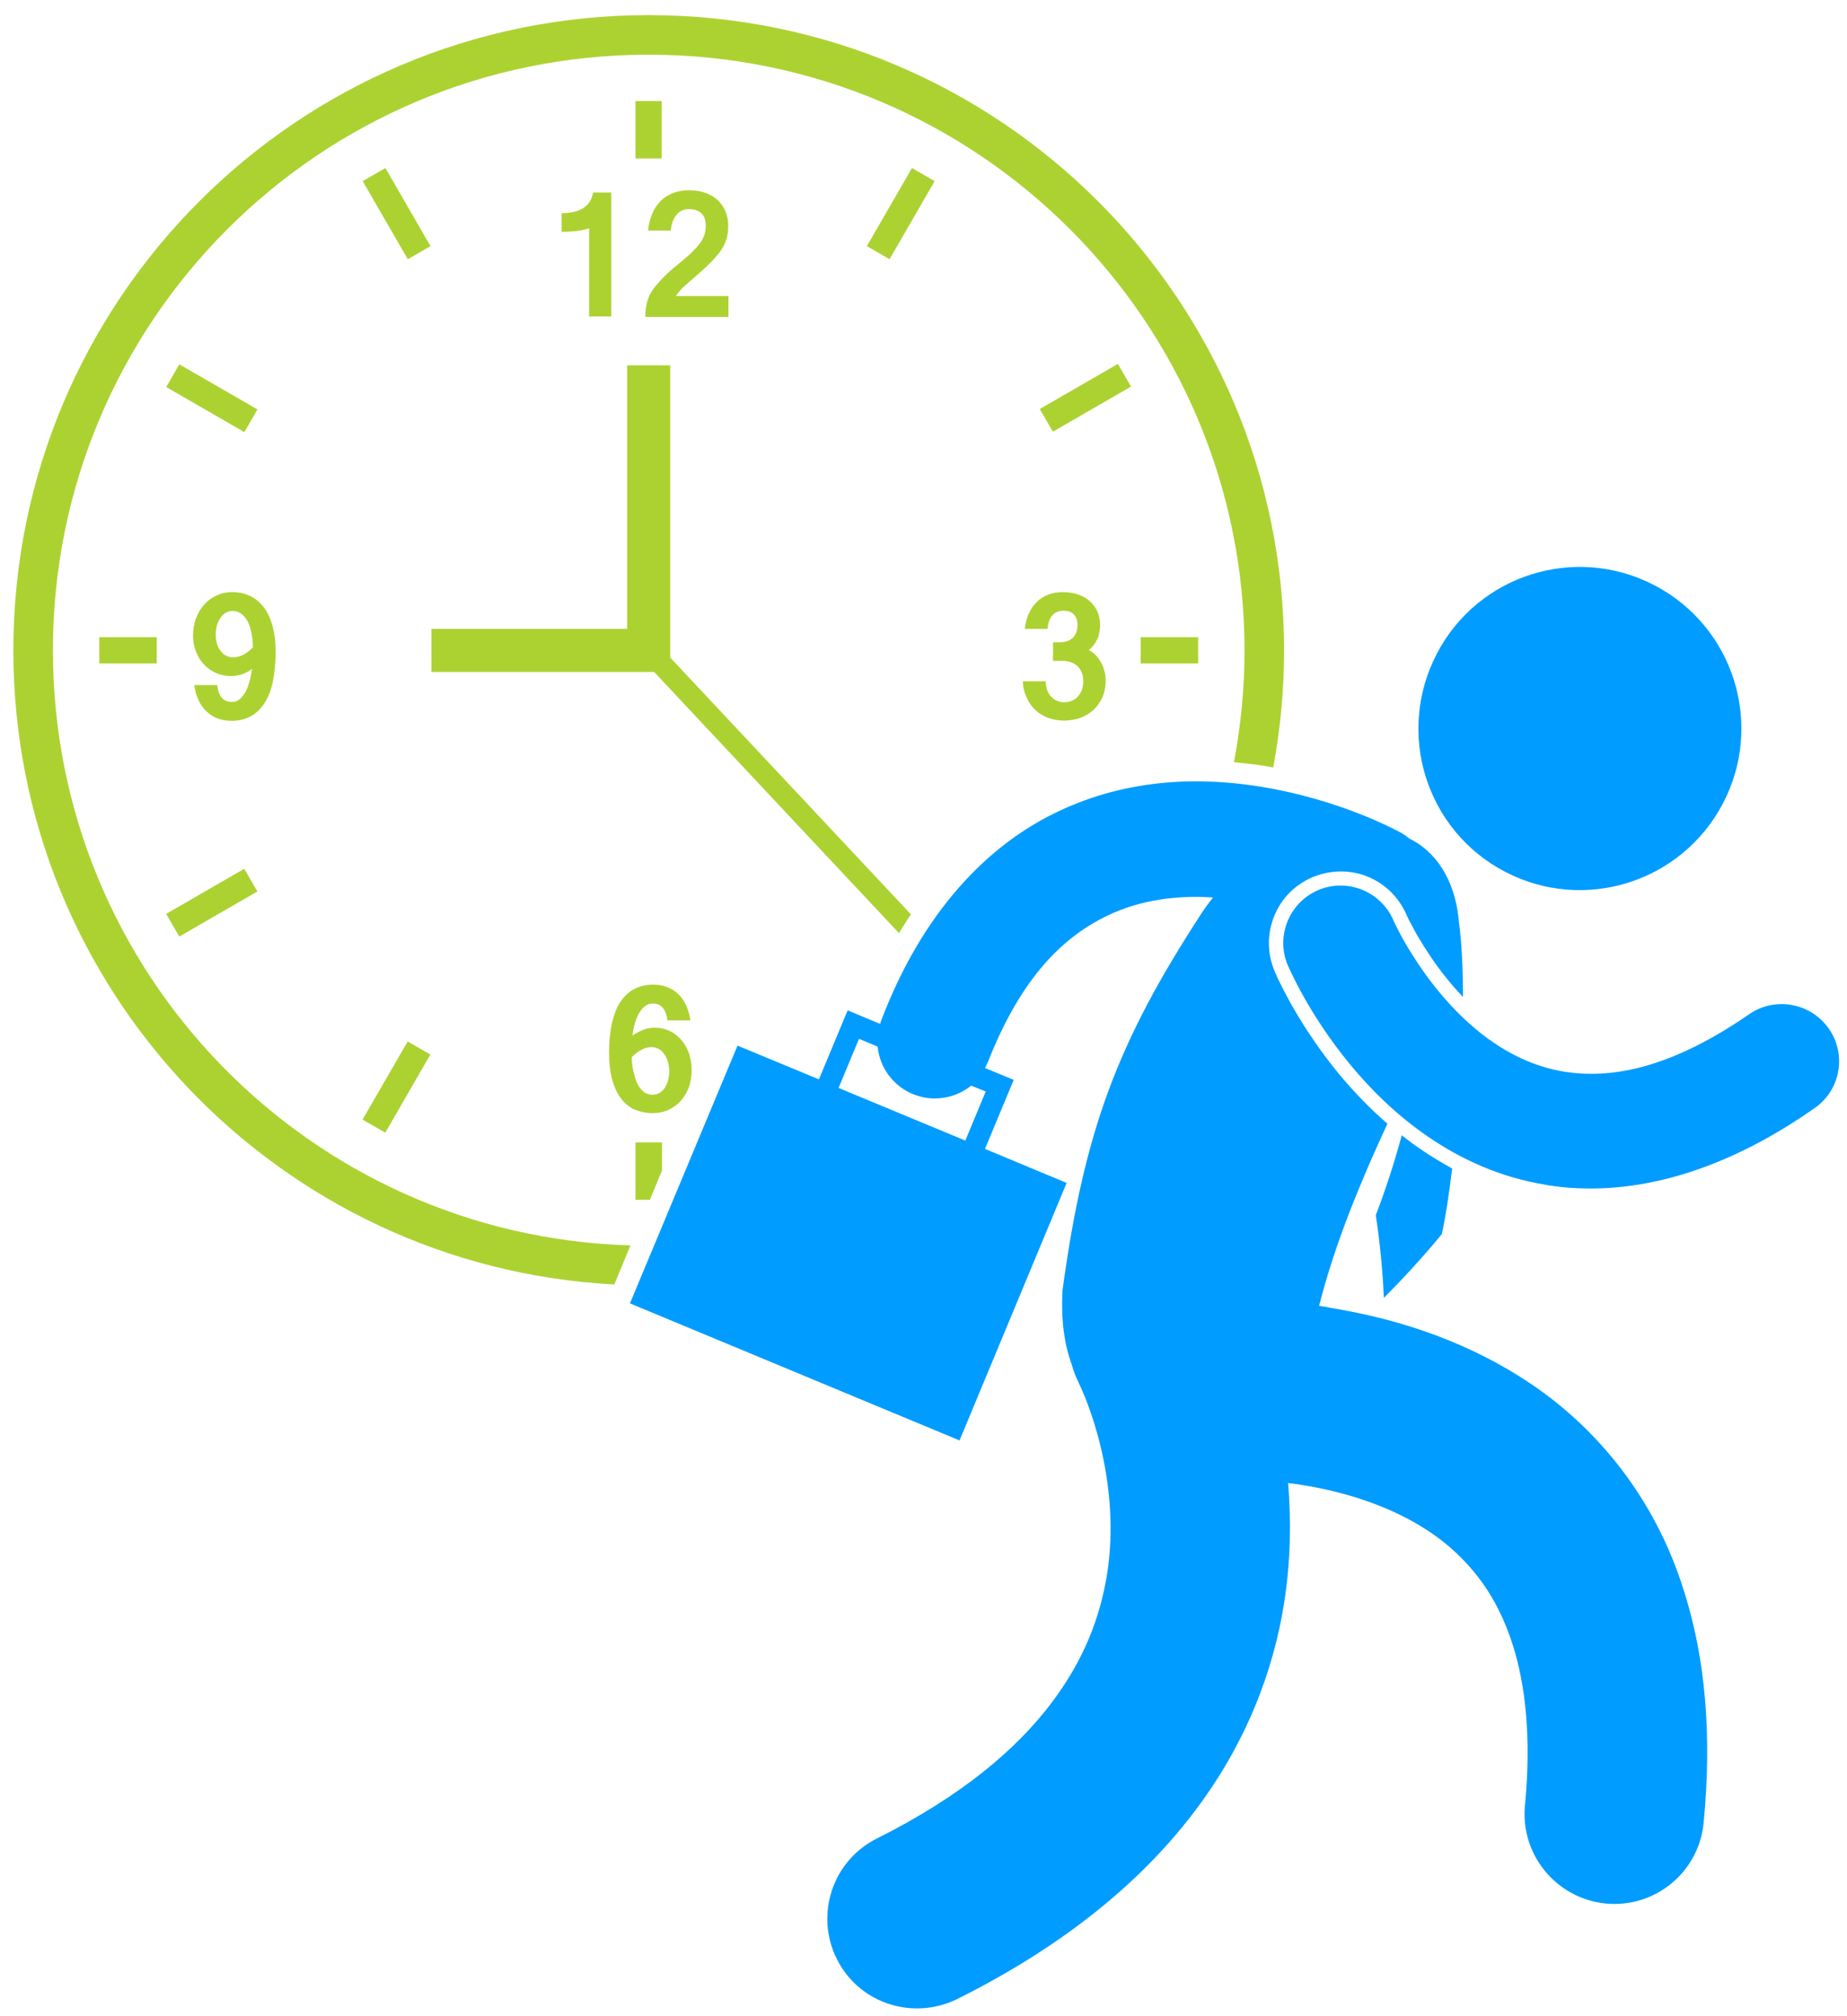
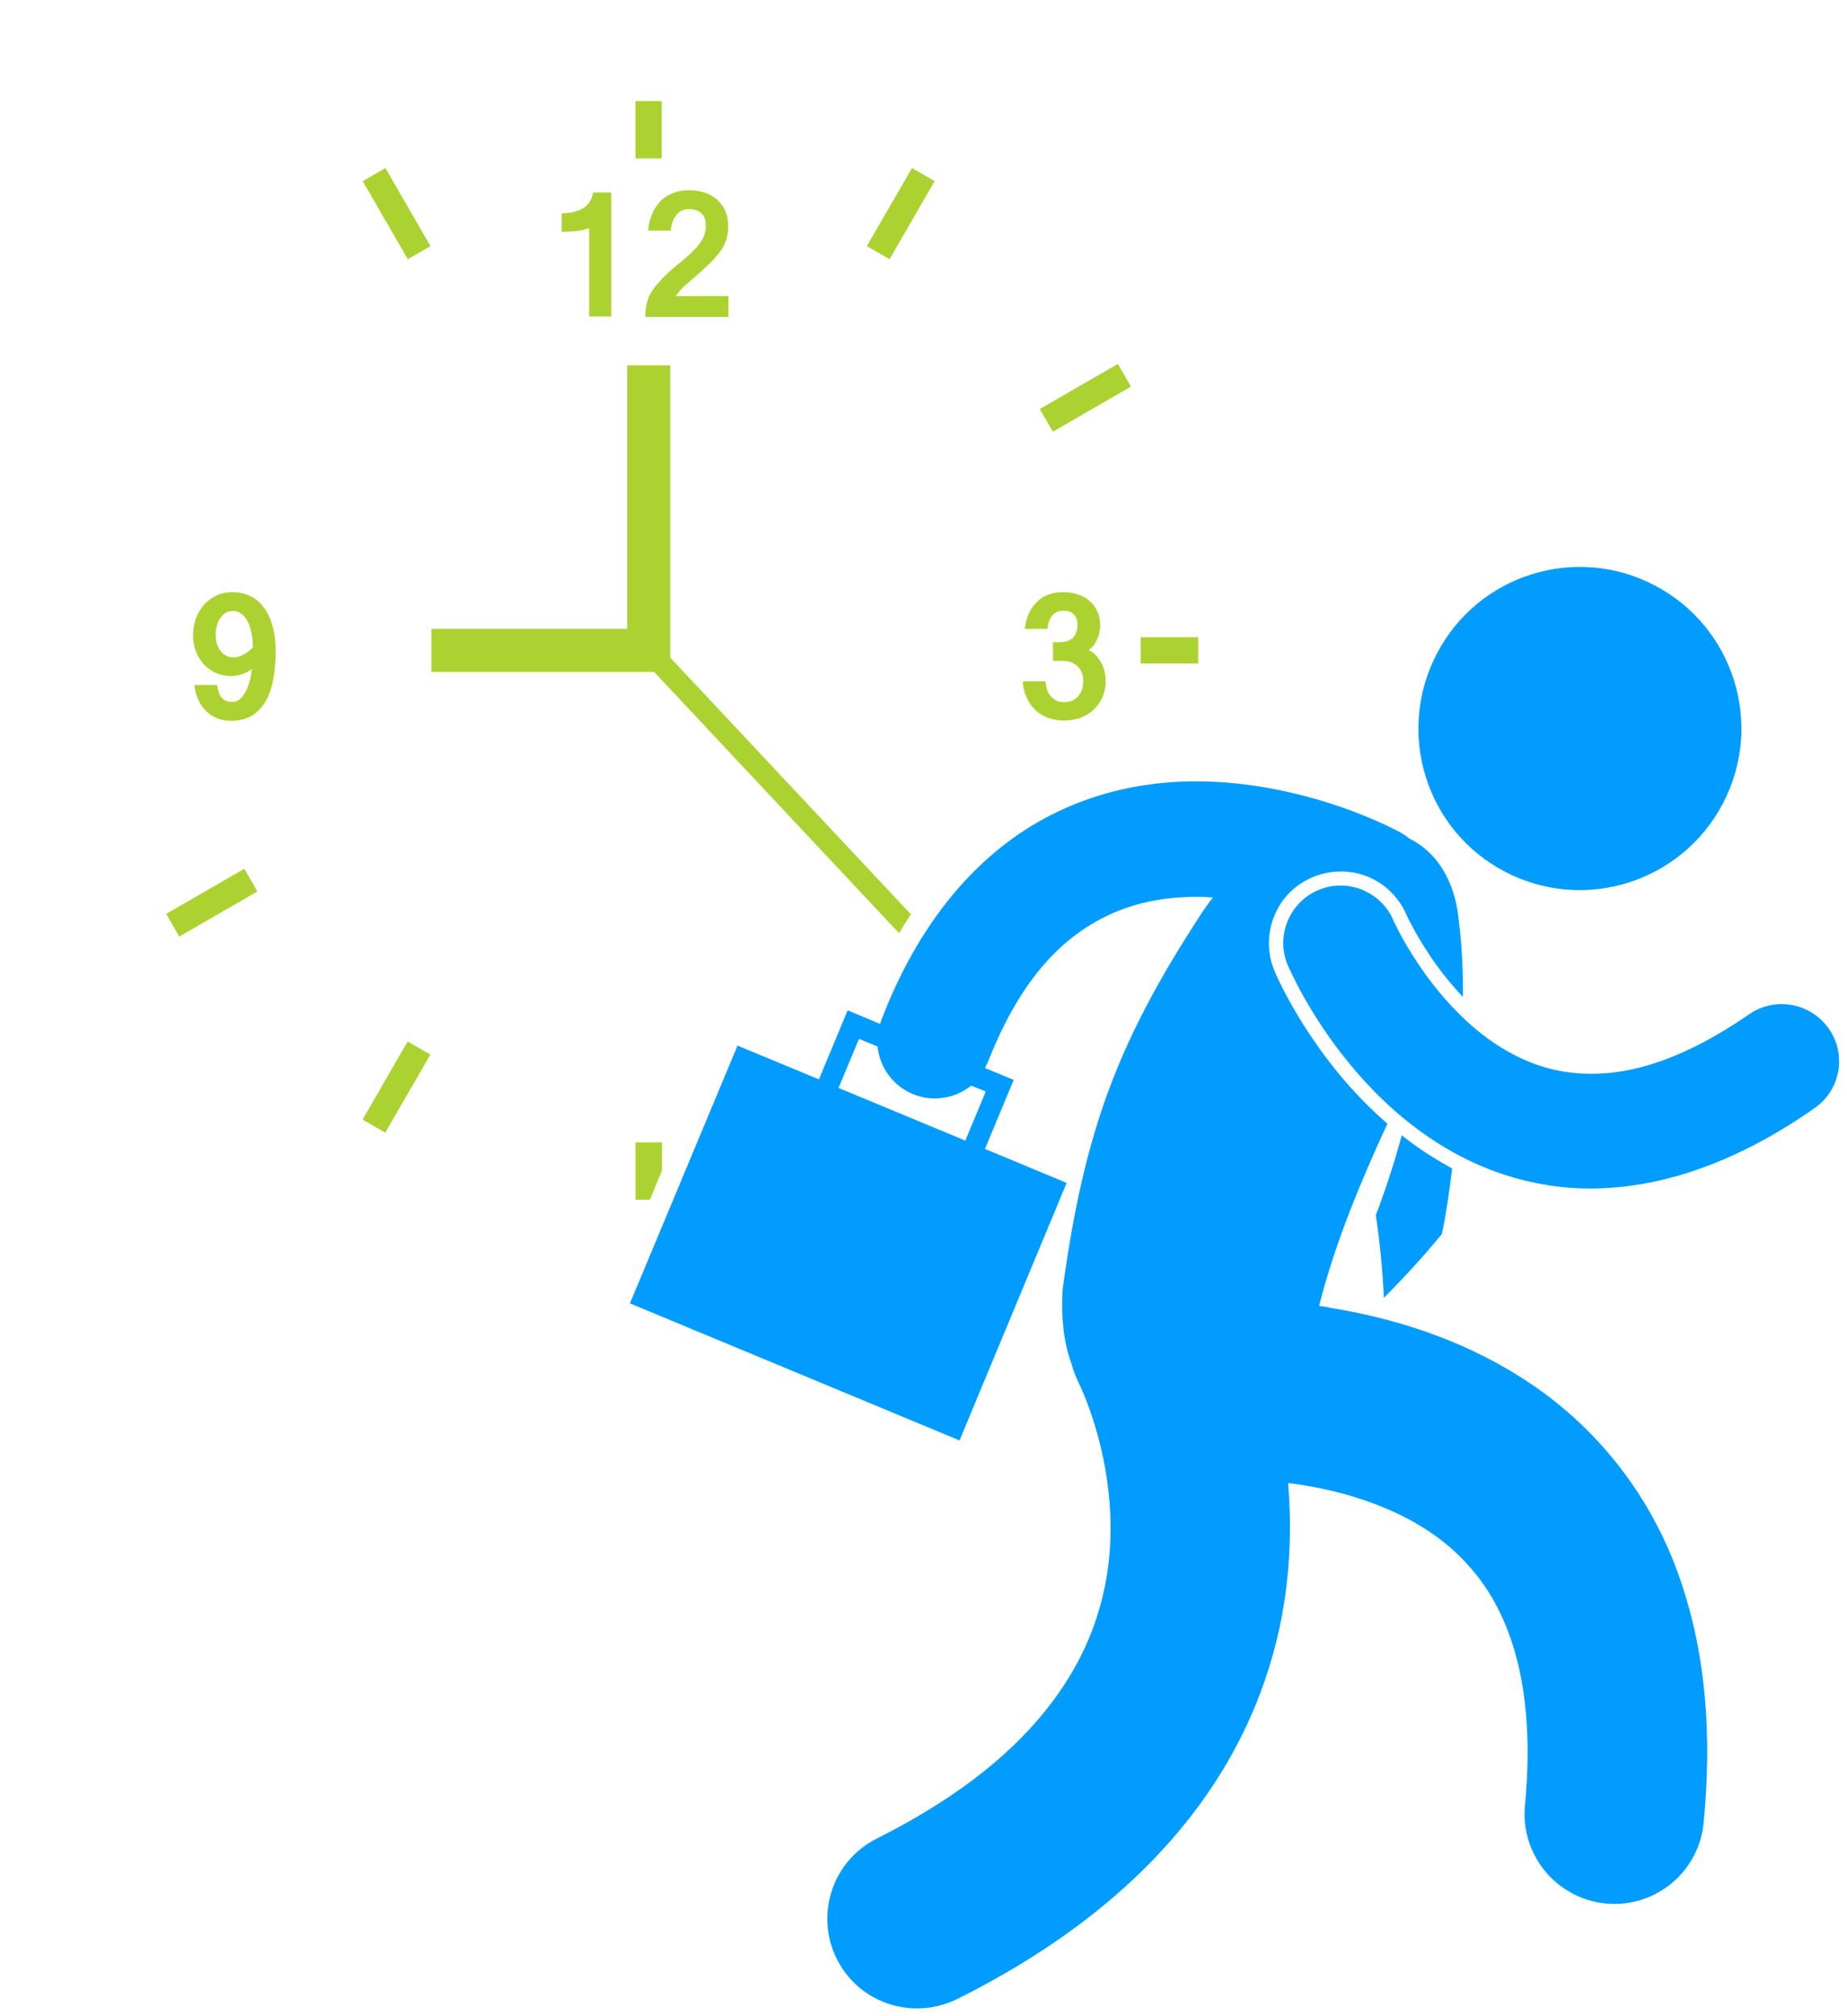
<svg xmlns="http://www.w3.org/2000/svg" version="1.1" id="Layer_1" x="0px" y="0px" viewBox="0 0 733 800" style="enable-background:new 0 0 733 800;" xml:space="preserve">
  <style type="text/css">
	.st0{fill:#ACD232;}
	.st1{fill:#009CFF;}
</style>
  <g>
-     <path class="st0" d="M21,258.1C21,127.5,126.9,21.7,257.4,21.7c130.6,0,236.5,105.9,236.5,236.5c0,15.2-1.5,30-4.2,44.3   c3.8,0.4,7.7,0.8,11.6,1.4c1.3,0.2,2.7,0.5,4,0.7c2.8-15.1,4.3-30.6,4.3-46.4C509.6,118.9,396.7,6,257.4,6   C118.2,6,5.3,118.9,5.3,258.1c0,134.7,105.6,244.7,238.5,251.7l6.4-15.5C123,490.6,21,386.3,21,258.1z" />
    <rect x="252.2" y="40.1" class="st0" width="10.4" height="22.8" />
    <polygon class="st0" points="262.7,453.4 252.2,453.4 252.2,476.2 257.9,476.2 262.7,464.6  " />
    <rect x="152.2" y="66.9" transform="matrix(0.866 -0.5 0.5 0.866 -21.312 90.057)" class="st0" width="10.4" height="35.8" />
-     <rect x="78.9" y="140.1" transform="matrix(0.5 -0.866 0.866 0.5 -94.811 151.886)" class="st0" width="10.4" height="35.8" />
-     <rect x="39.4" y="252.9" class="st0" width="22.8" height="10.4" />
    <rect x="452.7" y="252.9" class="st0" width="22.8" height="10.4" />
    <rect x="66.2" y="353" transform="matrix(0.866 -0.5 0.5 0.866 -167.886 90.114)" class="st0" width="35.8" height="10.4" />
    <rect x="412.9" y="152.8" transform="matrix(0.866 -0.5 0.5 0.866 -21.329 236.458)" class="st0" width="35.8" height="10.4" />
    <rect x="139.5" y="426.2" transform="matrix(0.5 -0.866 0.866 0.5 -294.952 352.067)" class="st0" width="35.8" height="10.4" />
    <rect x="339.6" y="79.6" transform="matrix(0.5 -0.866 0.866 0.5 105.29 351.981)" class="st0" width="35.8" height="10.4" />
    <path class="st0" d="M233.7,125.6h8.9V76.4h-7.2c-1,5.5-5.2,8.2-12.5,8.2V92c4.6,0,8.3-0.5,10.9-1.4V125.6z" />
    <path class="st0" d="M258.8,84.9c-0.8,2-1.4,4.2-1.6,6.6h9c0.1-1.4,0.4-2.7,0.8-3.7c0.4-1.1,1-1.9,1.6-2.7c0.6-0.7,1.4-1.3,2.2-1.6   c0.8-0.4,1.7-0.5,2.6-0.5c2.2,0,3.9,0.6,5,1.7c1.2,1.2,1.7,2.8,1.7,4.9c0,1.3-0.2,2.6-0.6,3.7c-0.4,1.1-1,2.3-1.9,3.5   c-0.9,1.2-2.1,2.4-3.5,3.8c-1.5,1.3-3.2,2.9-5.4,4.6c-2.4,1.9-4.4,3.8-6,5.5c-1.6,1.7-2.9,3.2-3.9,4.7c-1.8,2.7-2.7,6.1-2.7,10.4   h33v-8.3h-20.9c1.2-1.7,2.4-3.1,3.7-4.2c1.2-1.1,2.3-2,3.1-2.7c2.7-2.3,5-4.4,6.9-6.3c1.9-1.9,3.3-3.6,4.2-4.9   c1-1.4,1.7-2.9,2.2-4.5c0.5-1.6,0.7-3.3,0.7-5.2c0-2-0.3-3.9-1-5.6c-0.7-1.7-1.7-3.2-3-4.5c-1.3-1.3-3-2.3-4.9-3   c-2-0.7-4.2-1.1-6.7-1.1c-2.3,0-4.4,0.4-6.3,1.1c-1.9,0.8-3.6,1.8-5,3.2C260.8,81.3,259.6,82.9,258.8,84.9z" />
-     <path class="st0" d="M258.9,441.8c2.4,0,4.5-0.4,6.4-1.3c1.9-0.9,3.6-2.1,4.9-3.6s2.4-3.3,3.2-5.4c0.7-2.1,1.1-4.3,1.1-6.6   c0-2.3-0.3-4.5-1-6.6c-0.7-2.1-1.7-3.9-3-5.4c-1.3-1.6-2.9-2.8-4.7-3.7c-1.8-0.9-3.9-1.3-6.2-1.3c-1.6,0-3.1,0.3-4.5,0.9   c-1.4,0.6-2.8,1.3-4.1,2.2c0.2-1.9,0.6-3.7,1.1-5.3c0.5-1.6,1.1-2.9,1.8-4c0.7-1.1,1.4-1.9,2.3-2.5c0.9-0.6,1.8-0.9,2.8-0.9   c3.4,0,5.3,2.2,5.9,6.7h9.1c-0.3-2.3-1-4.4-1.8-6.2c-0.9-1.8-1.9-3.3-3.2-4.4c-1.3-1.2-2.7-2.1-4.4-2.7c-1.6-0.6-3.4-0.9-5.3-0.9   c-2.9,0-5.5,0.6-7.7,1.8c-2.2,1.2-4,2.9-5.5,5.2c-1.5,2.3-2.5,5.1-3.3,8.5c-0.7,3.4-1.1,7.2-1.1,11.6c0,3.8,0.4,7.1,1.1,10.1   c0.8,3,1.9,5.5,3.3,7.5c1.4,2.1,3.2,3.6,5.3,4.7C253.8,441.2,256.2,441.8,258.9,441.8z M250.7,419.6c2.7-2.7,5.3-4,7.9-4   c1.1,0,2,0.3,2.9,0.8c0.9,0.5,1.6,1.2,2.2,2.1c0.6,0.9,1.1,1.9,1.4,3.1c0.3,1.2,0.5,2.4,0.5,3.7c0,1.3-0.2,2.5-0.5,3.6   c-0.3,1.1-0.8,2.1-1.3,2.9c-0.6,0.8-1.3,1.5-2.1,2c-0.8,0.5-1.8,0.7-2.8,0.7c-1.2,0-2.3-0.3-3.2-1c-1-0.7-1.8-1.7-2.5-2.9   c-0.7-1.3-1.2-2.8-1.6-4.6C251,424,250.8,421.9,250.7,419.6z" />
    <path class="st0" d="M104.8,241.2c-1.5-2-3.2-3.5-5.4-4.6c-2.1-1-4.5-1.6-7.2-1.6c-2.4,0-4.5,0.5-6.4,1.4c-1.9,0.9-3.6,2.2-4.9,3.7   c-1.4,1.6-2.4,3.4-3.2,5.5c-0.7,2.1-1.1,4.3-1.1,6.6c0,2.3,0.4,4.5,1.2,6.5c0.8,2,1.9,3.7,3.2,5.1c1.3,1.4,2.9,2.5,4.7,3.3   c1.8,0.8,3.8,1.2,5.9,1.2c3.1,0,5.9-0.9,8.4-2.8c-0.3,2-0.6,3.8-1.1,5.4c-0.5,1.6-1,3-1.7,4.1c-0.7,1.1-1.4,2-2.3,2.7   c-0.8,0.6-1.8,0.9-2.8,0.9c-3.5,0-5.4-2.2-5.9-6.7h-9.1c0.3,2.4,0.9,4.4,1.8,6.2c0.8,1.8,1.9,3.2,3.2,4.4c1.3,1.2,2.7,2.1,4.4,2.7   c1.6,0.6,3.4,0.9,5.3,0.9c2.9,0,5.5-0.6,7.7-1.8c2.2-1.2,4-3,5.5-5.3c1.5-2.3,2.6-5.2,3.3-8.6c0.7-3.4,1.1-7.3,1.1-11.7   c0-3.8-0.4-7.1-1.2-10.1C107.4,245.7,106.3,243.2,104.8,241.2z M92.6,260.9c-1,0-2-0.2-2.9-0.7c-0.9-0.4-1.6-1.1-2.2-1.9   c-0.6-0.8-1.1-1.7-1.4-2.8c-0.3-1.1-0.5-2.3-0.5-3.6c0-1.3,0.2-2.5,0.5-3.7c0.3-1.1,0.8-2.1,1.4-3c0.6-0.8,1.3-1.5,2.1-2   c0.8-0.5,1.8-0.7,2.8-0.7c1.2,0,2.2,0.3,3.2,1c0.9,0.6,1.8,1.6,2.5,2.8c0.7,1.2,1.2,2.7,1.6,4.5c0.4,1.8,0.6,3.8,0.7,6.1   C97.9,259.5,95.2,260.9,92.6,260.9z" />
    <path class="st0" d="M427.8,276.4c-0.6,0.7-1.4,1.3-2.4,1.7c-0.9,0.4-1.9,0.6-3.1,0.6c-1.2,0-2.2-0.2-3.1-0.7   c-0.9-0.4-1.6-1-2.3-1.8c-0.6-0.7-1.1-1.6-1.4-2.6c-0.3-1-0.5-2.1-0.5-3.2h-9.1c0.1,2.4,0.6,4.5,1.5,6.4c0.8,1.9,2,3.6,3.4,4.9   c1.4,1.4,3.1,2.4,5.1,3.2c1.9,0.7,4.1,1.1,6.4,1.1c2.3,0,4.5-0.4,6.5-1.1c2-0.8,3.8-1.8,5.2-3.2c1.5-1.4,2.6-3,3.5-4.9   c0.8-1.9,1.3-4,1.3-6.3c0-1.3-0.1-2.6-0.4-3.8c-0.3-1.2-0.7-2.4-1.3-3.5c-0.6-1.1-1.3-2.1-2.1-3c-0.8-0.9-1.8-1.6-2.9-2.2   c0.7-0.6,1.4-1.2,2-2s1-1.6,1.4-2.4c0.4-0.9,0.7-1.7,0.8-2.7c0.2-0.9,0.3-1.8,0.3-2.7c0-1.9-0.3-3.7-1-5.3c-0.7-1.6-1.7-3-3-4.2   c-1.3-1.2-2.8-2.1-4.6-2.7c-1.8-0.6-3.8-1-6.1-1c-2,0-3.9,0.3-5.6,0.9c-1.7,0.6-3.3,1.5-4.6,2.8c-1.3,1.2-2.5,2.8-3.3,4.6   c-0.9,1.8-1.4,3.9-1.7,6.3h9c0.5-4.8,2.6-7.2,6.3-7.2c1.8,0,3.2,0.5,4.1,1.4c1,1,1.5,2.4,1.5,4.2c0,2.1-0.6,3.8-1.7,5   c-1.2,1.2-2.9,1.9-5.2,1.9h-2.8v7.4h3.7c1.4,0,2.6,0.2,3.6,0.6c1,0.4,1.9,1,2.6,1.7c0.7,0.7,1.2,1.6,1.6,2.6c0.4,1,0.5,2.1,0.5,3.3   c0,1.2-0.2,2.2-0.5,3.2C429,274.8,428.5,275.6,427.8,276.4z" />
    <path class="st0" d="M356.8,370.4c1.5-2.6,3.1-5.1,4.7-7.5L266,261v-116h-17.1l0,104.6l-77.7,0v17.1h88.4L356.8,370.4z" />
    <polygon class="st1" points="428.1,548.6 428.1,548.6 428.1,548.6  " />
    <path class="st1" d="M523.5,518.3c6.3-25,16.7-49.8,27.1-72.3c-6.9-6-13.4-12.7-19.6-20.2c-14.4-17.7-22.3-33.8-25-39.9l0,0   l-0.1-0.3c-3-7-3.1-14.7-0.3-21.8c2.8-7.1,8.2-12.6,15.2-15.6c4.9-2.1,10.4-2.8,15.7-2c9.7,1.5,17.8,7.9,21.7,16.9l0.1,0.3l0.2,0.4   c0.3,0.7,0.9,1.9,1.7,3.3c1.4,2.8,3.9,7.1,7.3,12.2c2.7,4.1,7.2,10.2,13.1,16.4c0-11.3-0.5-21.6-1.6-29.6   c-1.1-14-7.1-26.4-18.4-32.6c-0.5-0.3-1-0.5-1.5-0.8c-1.1-1-2.4-1.8-3.7-2.5c-1.4-0.7-23.6-12.9-55.3-18c-23-3.7-51.8-3.6-80,9.8   c-28.3,13.3-54,40.1-70.3,82.8c-0.2,0.5-0.4,1.1-0.5,1.6l-12.9-5.4l-11.4,27.4l-32.3-13.4L250,517.3l130.8,54.4l42.5-102.2   L390.9,456l11.4-27.4l-11.4-4.7c0.4-0.8,0.8-1.7,1.2-2.5c13.5-34.3,30.4-49.8,47.4-58c13.3-6.4,27.9-8.1,41.9-7.2   c-1.6,2-3.2,4.2-4.7,6.5c-33.1,50.8-46.4,86-55,149.2c-0.7,12,0.7,21.7,3.6,29.6c0.7,2.5,1.6,5,2.8,7.3c0,0,0,0,0.1,0.3   c0.9,1.8,5.4,11.5,8.7,25.5c3.3,14,5.4,31.9,2.4,50.5c-2.7,16.5-8.9,33.6-22.4,51.3c-13.5,17.7-34.8,36.2-68.9,53.3   c-17.6,8.8-24.7,30.2-15.9,47.8c5.3,10.7,15.3,17.5,26.3,19.2c7.1,1.1,14.6,0.1,21.5-3.3c42.1-21,72.7-46.3,93.6-73.7   c21-27.4,31.9-56.6,36.1-83.4c2.7-17.1,2.8-33.2,1.6-47.7c1.8,0.2,3.7,0.5,5.6,0.8c21.6,3.4,46.6,12,63.3,29.1   c8.5,8.6,15.5,19.3,20.4,34.8c4.8,15.4,7.3,36,4.7,63.3c-1.8,18.8,11.4,35.6,29.8,38.6c0.7,0.1,1.5,0.2,2.2,0.3   c19.6,1.9,37-12.4,38.9-32c3.4-35,0.6-65.4-7.6-91.4c-12-39.2-36.8-67.3-63.3-84.4c-26.6-17.3-54.5-24.9-77.1-28.6   C526.5,518.7,525,518.5,523.5,518.3z M391.2,433.2l-8.1,19.5l-50.3-20.9l8.1-19.5l7.4,3.1c0.8,8.3,6.2,15.8,14.4,19   c1.5,0.6,3.1,1,4.7,1.3c6.5,1,13-0.8,18-4.8L391.2,433.2z" />
    <path class="st1" d="M563.6,456c-2.5-1.7-4.9-3.5-7.3-5.4c-2.9,10.7-6.3,21.3-10.3,31.7c1.6,10.6,2.7,21.6,3.2,32.8   c8-8,15.7-16.4,23-25.3c1.6-7.3,2.9-16.2,4.1-26C572.1,461.4,567.8,458.9,563.6,456z" />
    <path class="st1" d="M725.8,408.3c-7.2-10.3-21.4-12.9-31.7-5.7c-32.1,22.1-55.2,25.5-73,22.8c-10.7-1.7-20-5.9-28.5-11.7   c-12.7-8.6-23-21-29.8-31.2c-3.4-5.1-6-9.6-7.6-12.7c-0.8-1.6-1.4-2.8-1.8-3.6c-0.2-0.4-0.3-0.7-0.4-0.8c0,0,0,0,0-0.1c0,0,0,0,0,0   c-5-11.6-18.4-16.9-29.9-12c-11.6,5-16.9,18.4-12,29.9c0.6,1.2,8.1,19,24.3,38.8c8.1,9.9,18.4,20.3,31.4,29.2   c13,8.9,28.7,16.2,47,19.1c0.1,0,0.3,0,0.4,0.1c30.9,4.9,67.3-3.5,105.8-30.5C730.4,432.8,733,418.6,725.8,408.3z" />
    <path class="st1" d="M597.3,346c31.4,16.4,70.1,4.2,86.5-27.2c16.4-31.4,4.2-70.1-27.2-86.5c-31.4-16.4-70.1-4.2-86.4,27.2   C553.8,291,566,329.7,597.3,346z" />
  </g>
</svg>